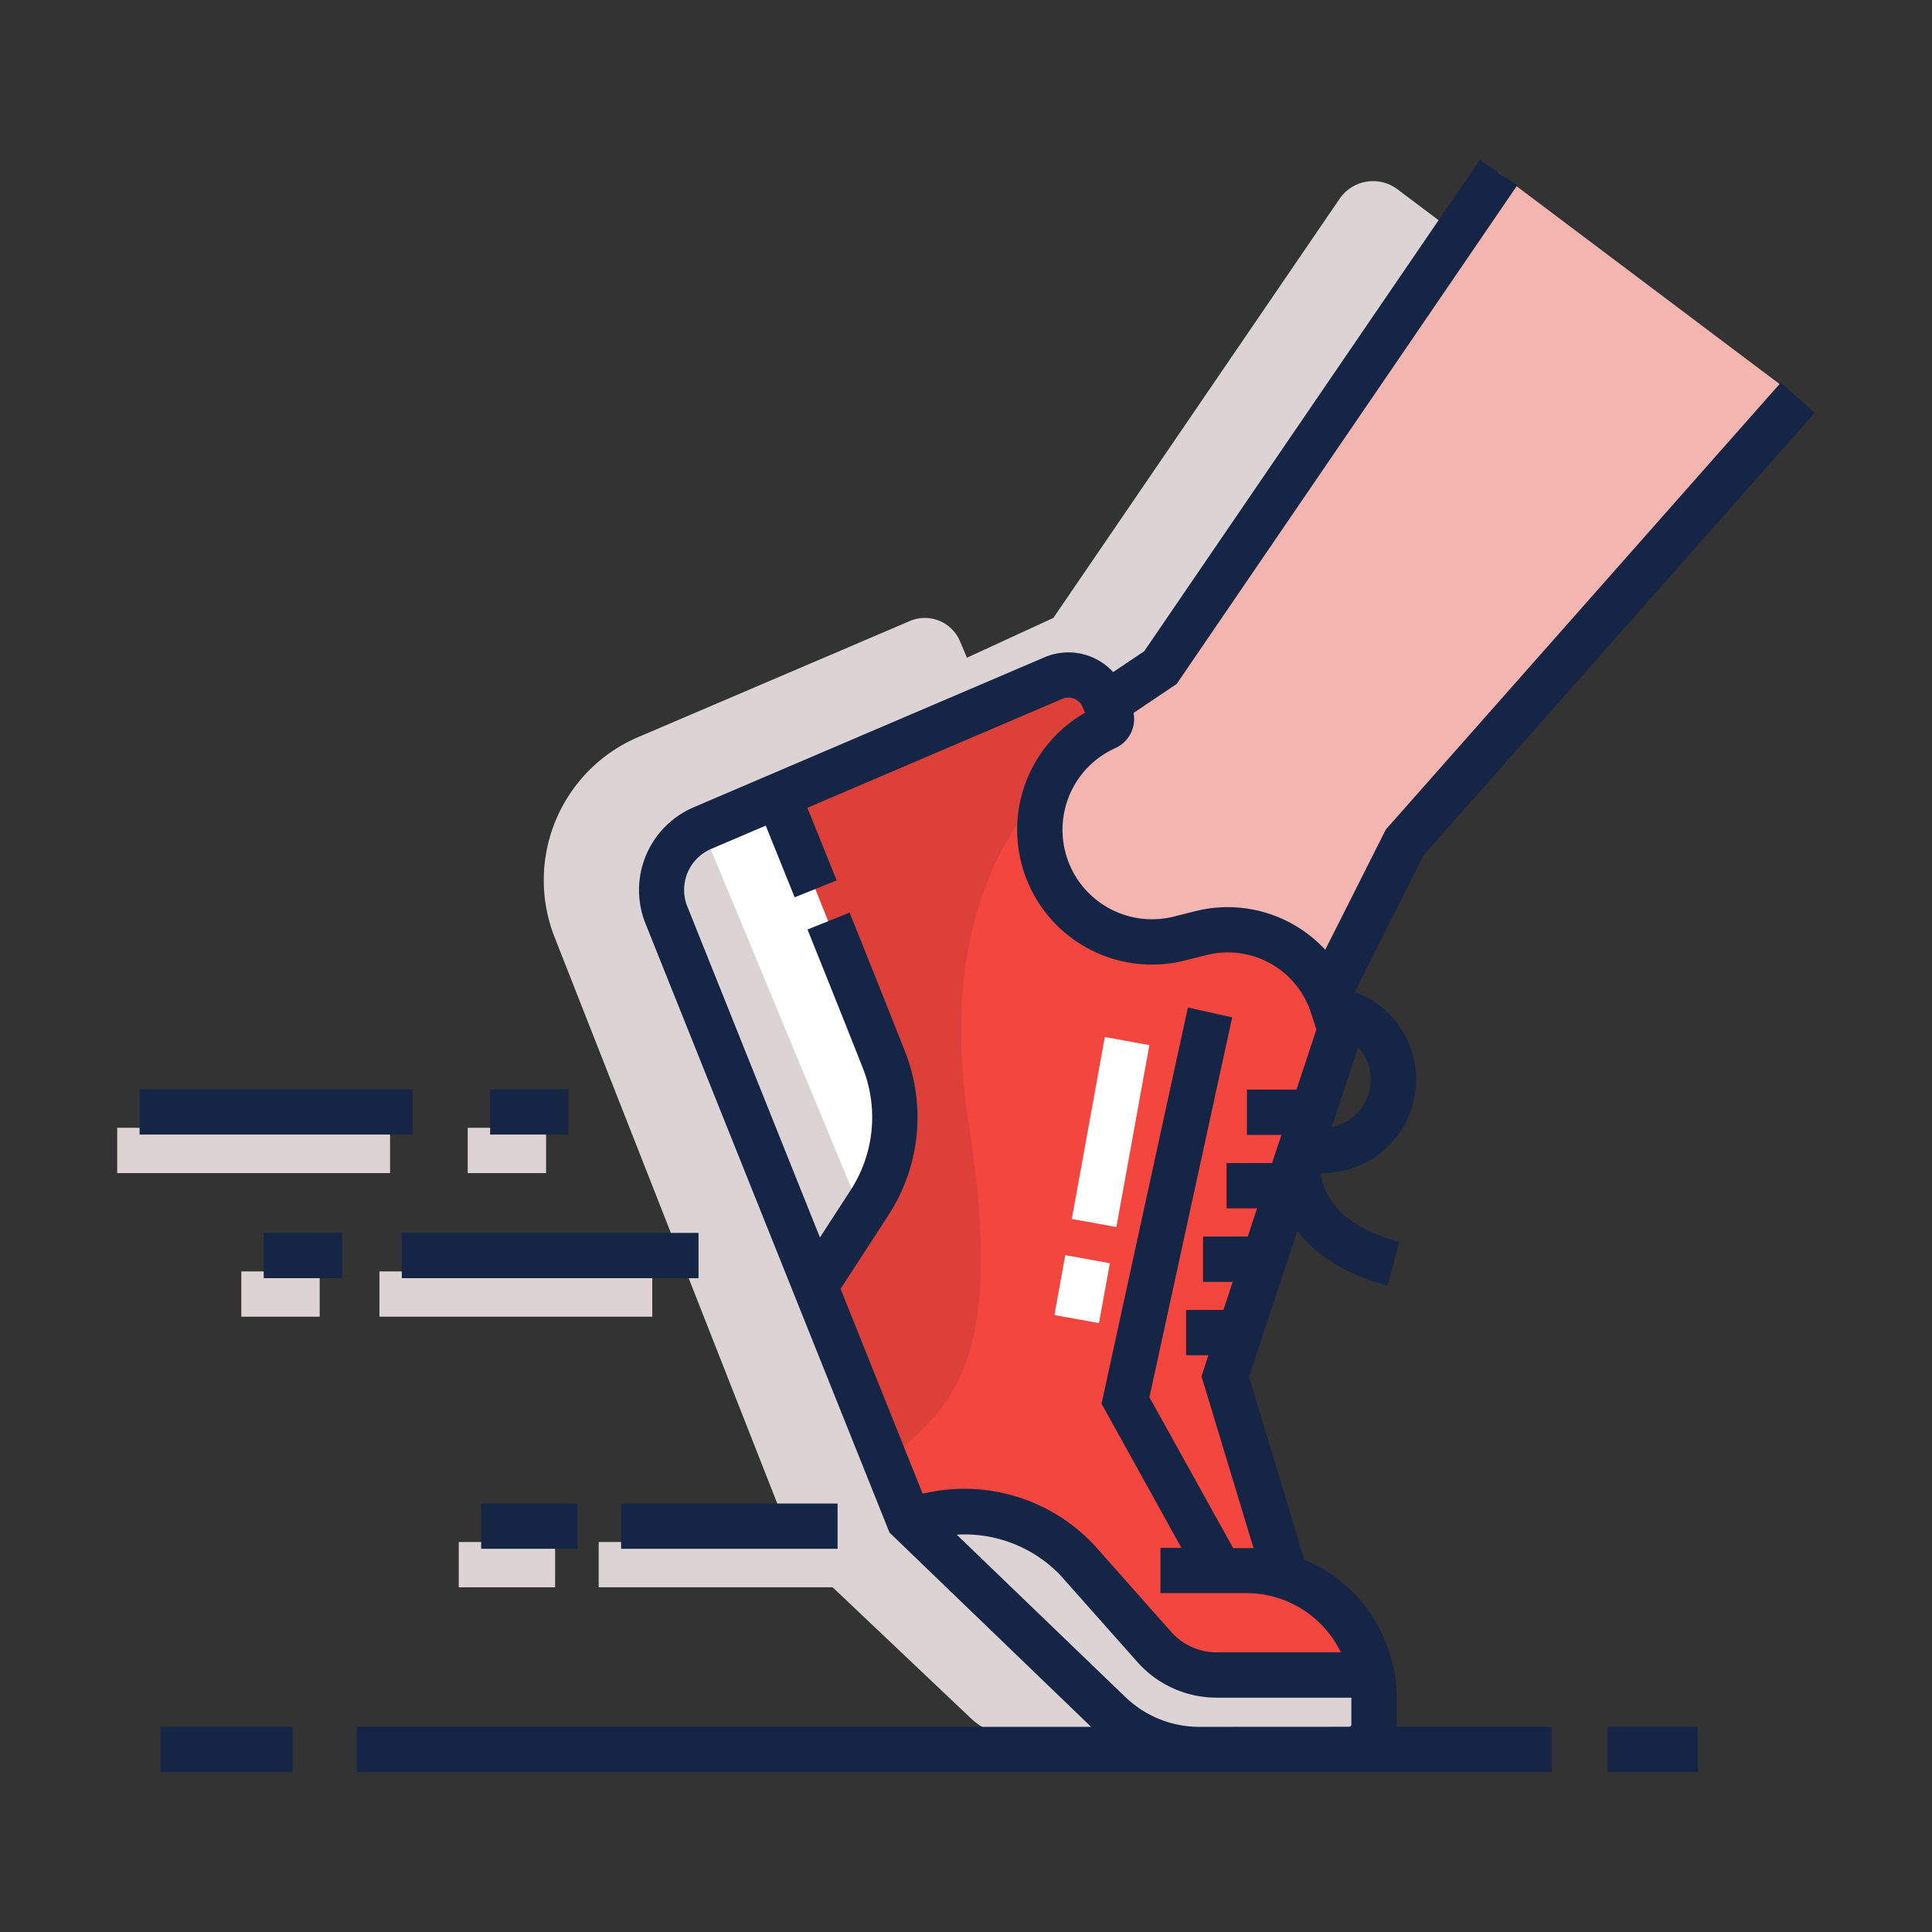
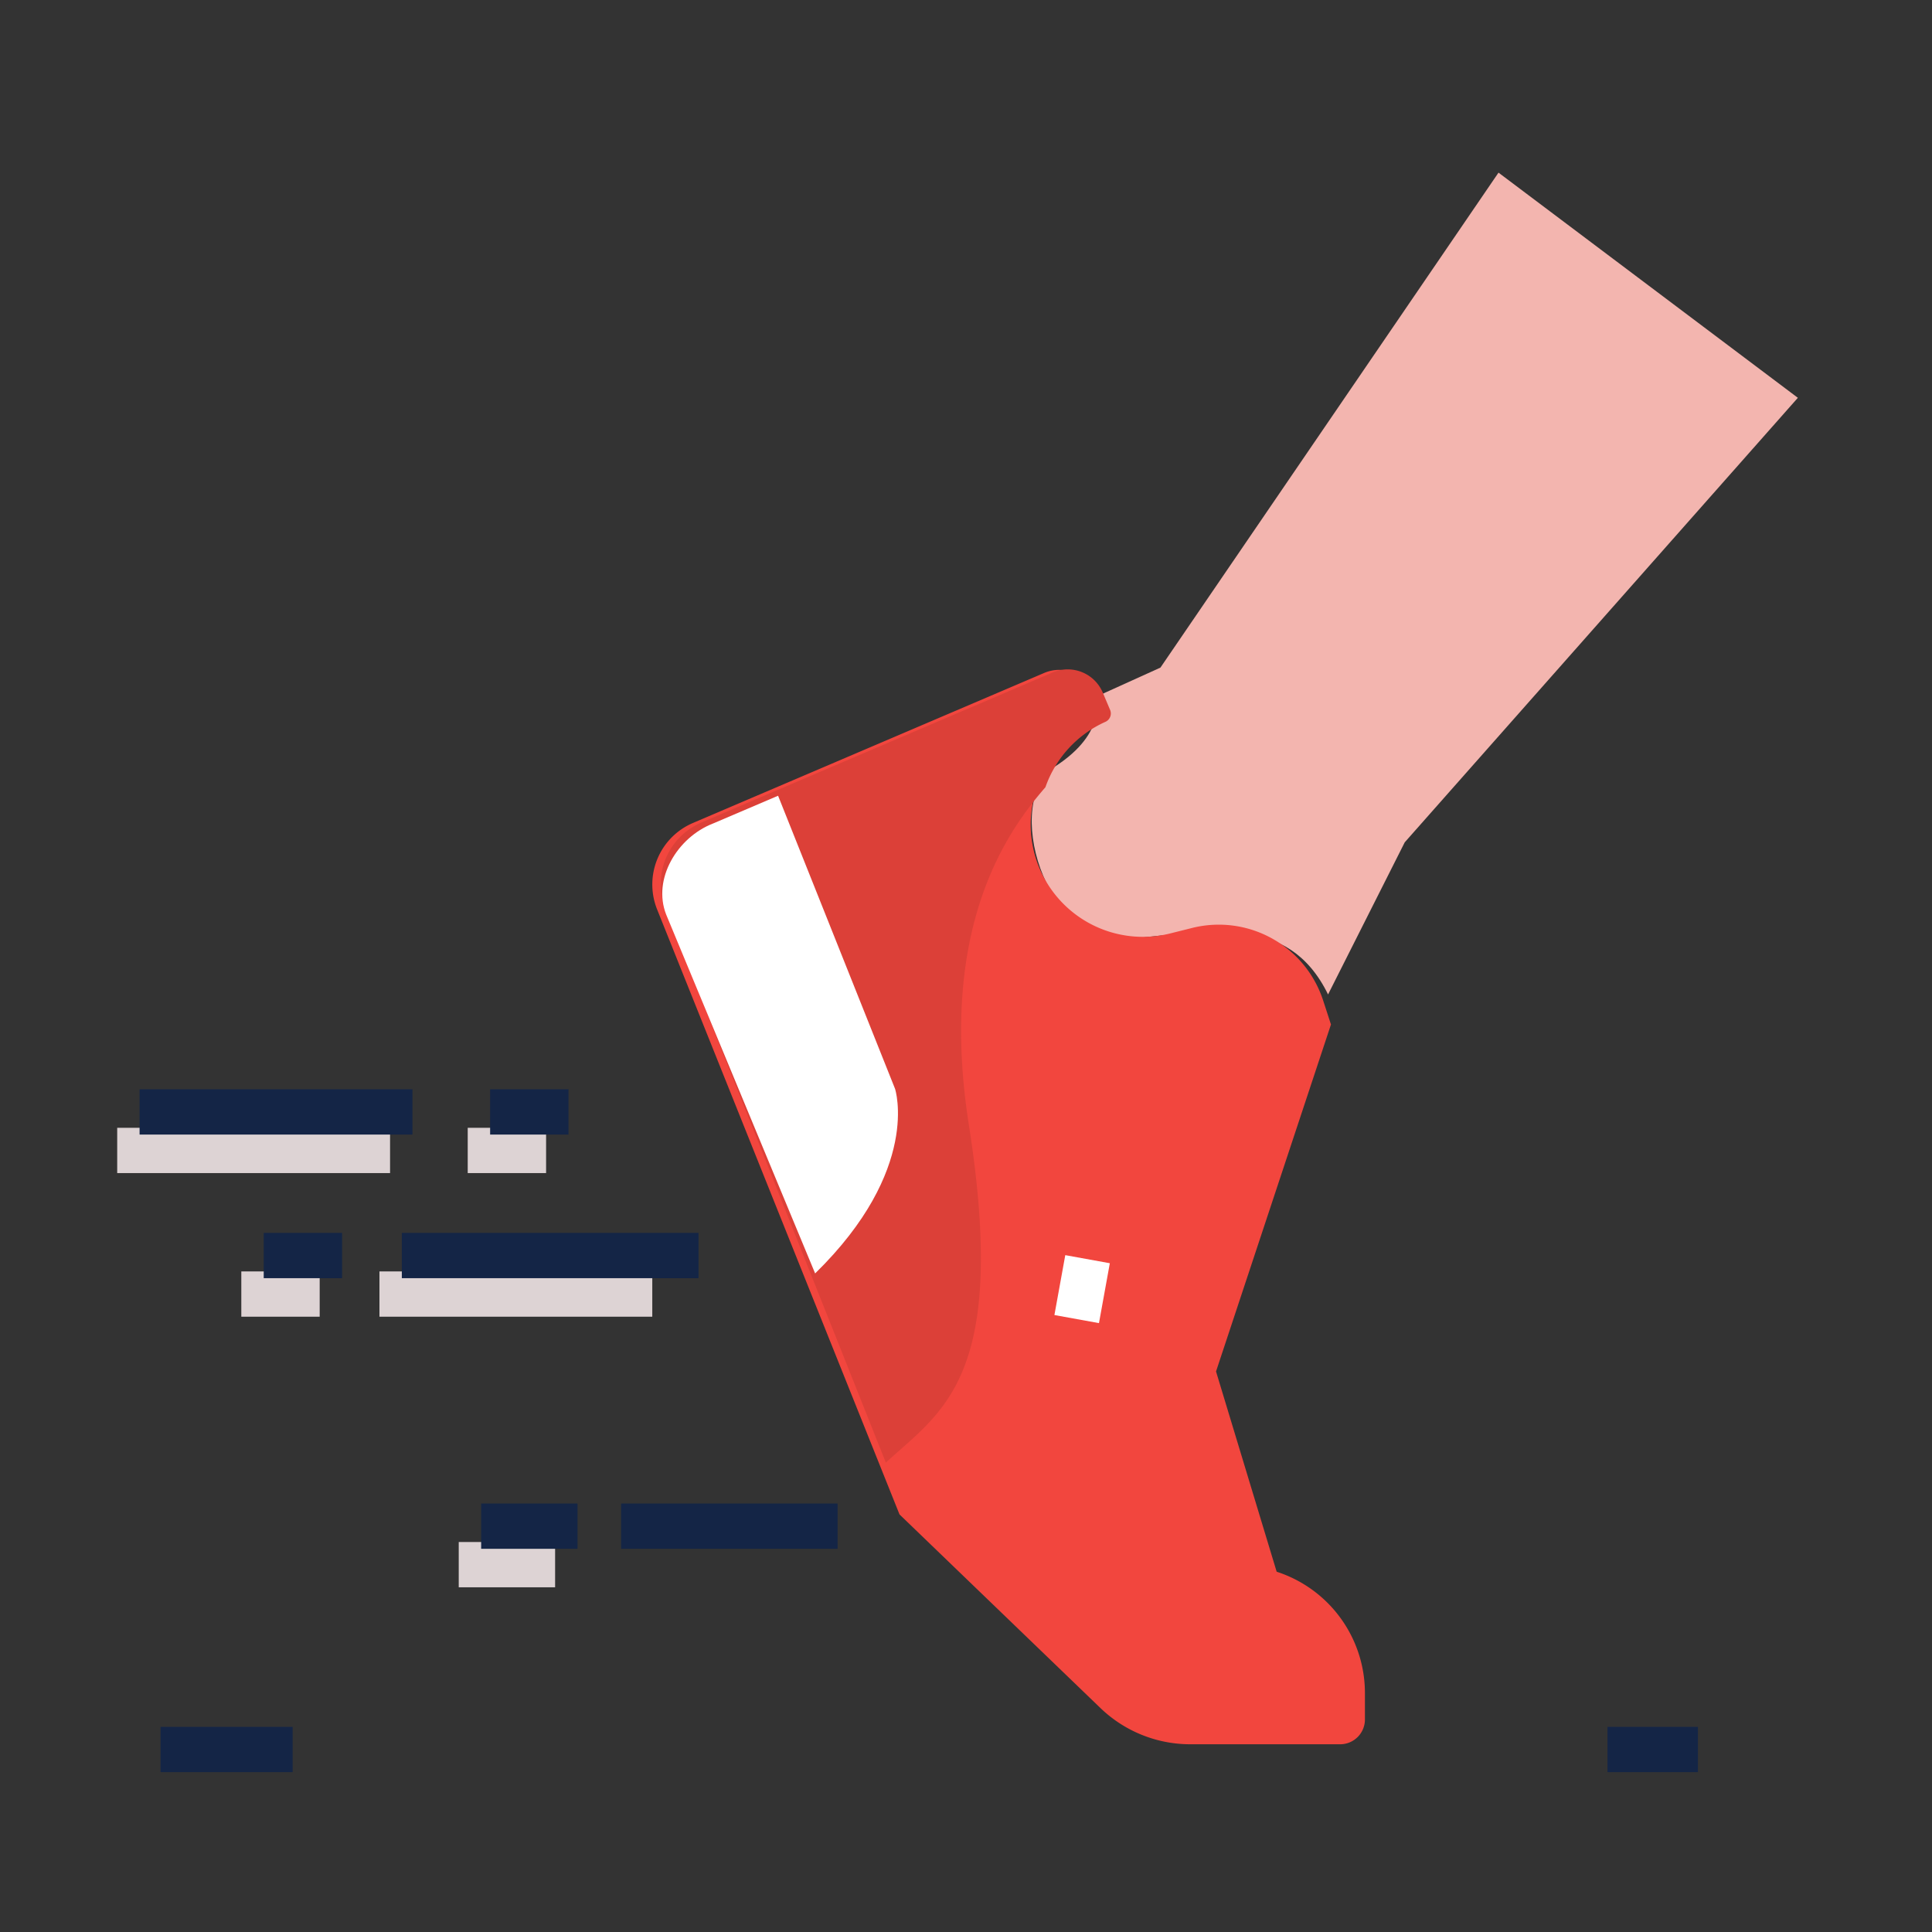
<svg xmlns="http://www.w3.org/2000/svg" viewBox="0 0 512 512">
  <rect x="0" y="0" width="512" height="512" fill="#333333" stroke="none" />
  <title>Running</title>
  <g id="artwork">
    <g id="_21_running" data-name="21_running">
      <rect x="121.57" y="408.65" width="25.54" height="12" style="fill:#ddd3d4" />
      <rect x="63.95" y="336.94" width="20.77" height="12" style="fill:#ddd3d4" />
      <rect x="123.95" y="298.88" width="20.77" height="12" style="fill:#ddd3d4" />
      <rect x="100.56" y="336.94" width="72.3" height="12" style="fill:#ddd3d4" />
      <rect x="31.06" y="298.88" width="72.31" height="12" style="fill:#ddd3d4" />
-       <path d="M316.19,261.19l20.32-40.32,104.18-117.8L370.34,50.16A10.75,10.75,0,0,0,355,52.69L279.15,163.76l-22.9,10.54-1.85-4.38a10.1,10.1,0,0,0-13.26-5.35l-72,30.76a41.25,41.25,0,0,0-22.08,53.26L210,408.65H158.66v12h62l36.47,34.57c6.4,6.17,19.37,8.41,28.25,8.41H326.1V434.9a33.79,33.79,0,0,0-23.36-32.15l-16.08-53.09,29.39-88.73C316.1,261,316.15,261.1,316.19,261.19Z" style="fill:#dcd3d4" />
      <path d="M397.12,45.75,307.53,176.92l-17.11,7.75s3.3,9.32-10.79,18.44-2.72,47.79,19.06,45.75,42.67-7,53.26,14.68l20.32-40.32,104.18-117.8Z" style="fill:#f3b5af" />
      <path d="M327.92,414.88a33.8,33.8,0,0,1,33.8,33.8v7a6.57,6.57,0,0,1-6.57,6.57H315.44a34.32,34.32,0,0,1-23.82-9.61l-53.24-51.3L174.14,241a17.73,17.73,0,0,1,9.49-22.9l93.13-39.78A10.09,10.09,0,0,1,290,183.71l1.93,4.58a2.42,2.42,0,0,1-1.24,3.15h0a29.72,29.72,0,0,0-15.42,38.14h0a29.71,29.71,0,0,0,34.81,17.8l5.83-1.46a29.09,29.09,0,0,1,34.74,19.22l2.07,6.36-30.46,91.95,16.58,54.76" style="fill:#f2463e" />
      <path d="M294.19,188.14a2.42,2.42,0,0,1-1.24,3.15,29.7,29.7,0,0,0-15.9,17.33c-9.66,11.16-28.59,36.59-20.29,89.5,10.53,67.1-7.16,75.76-22,89.49L176.37,240.89a17.73,17.73,0,0,1,9.49-22.9L279,178.2a10.09,10.09,0,0,1,13.25,5.35Z" style="fill:#dc4038" />
-       <path d="M363.58,442.48H322.43A22.1,22.1,0,0,1,305.89,435l-20.49-23.1a41.33,41.33,0,0,0-37.95-12l-6.65,1.32,55.57,54.83a32.8,32.8,0,0,0,23,9.45h44.17Z" style="fill:#dcd3d4" />
      <path d="M206.2,210.88l31,77.67s7,21.34-21.18,48.92l-39.47-95.09c-3.71-9.41,2.95-20.47,12.38-24.13Z" style="fill:#fff" />
-       <path d="M228.55,321.92a91.6,91.6,0,0,1-12.94,15.55l-39.47-95.09c-3.13-7.93,2.86-18,9.91-22.9Z" style="fill:#dcd3d4" />
      <rect x="278.71" y="335.62" width="16.13" height="12" transform="translate(-100.54 562.84) rotate(-79.72)" style="fill:#fff" />
-       <rect x="269.82" y="294" width="49" height="12" transform="translate(-53.39 536.06) rotate(-79.72)" style="fill:#fff" />
      <rect x="426" y="457.63" width="23.97" height="12" style="fill:#142546" />
      <rect x="42.55" y="457.63" width="35" height="12" style="fill:#142546" />
-       <path d="M370.14,457.06v-7a39.86,39.86,0,0,0-24.48-36.73L331,364.87l12.82-38.68c4.48,5.9,12,11.35,23.92,14.52l3.07-11.6c-16.64-4.41-20.19-13.2-20.8-18.25l.52,0a24.75,24.75,0,0,0,8.49-48l18.27-36.26L480.94,109.39l-9-8L367.26,219.83,351.2,251.7a35.21,35.21,0,0,0-34.31-10.26l-5.82,1.46a23.72,23.72,0,0,1-15.48-44.65,8.48,8.48,0,0,0,4.81-9.31l11.43-7.69L402.07,49.13l-9.91-6.76L303.23,172.58,295,178.11a16.09,16.09,0,0,0-18.17-3.93L183.69,214A23.87,23.87,0,0,0,171,244.61l64.72,161.53,53.43,51.49H94.55v12H411.21v-12h-41.1C370.12,457.44,370.14,457.25,370.14,457.06ZM352.93,298.65l7-21.14a12.76,12.76,0,0,1-7,21.14ZM222.76,341.56l12.74-19.62a47.53,47.53,0,0,0,4.33-43.3c-3.68-9.31-8.62-21.69-14.68-36.79L214,246.33c6.05,15.07,11,27.43,14.66,36.72a35.54,35.54,0,0,1-3.23,32.35l-8.14,12.54-35.17-87.79A11.79,11.79,0,0,1,188.41,225l14.52-6.2,7.66,19,11.13-4.48c-3.19-7.92-5.95-14.78-7.76-19.25l67.58-28.87a4.09,4.09,0,0,1,5.37,2.17l.64,1.52A35.72,35.72,0,0,0,314,254.54l5.83-1.46a23.16,23.16,0,0,1,27.57,15.25l1.46,4.49-5.27,15.93H330.45v12h9.14l-2.47,7.47H325.05v12h8.09l-2.47,7.47H318.82v12h7.87l-2.47,7.46h-9.9v12h5.92l-1.84,5.56,13.8,45.56c-.61,0-1.23,0-1.86,0H326.8l-22.19-40,21.93-100.66L314.81,267,291.92,372l21.16,38.19h-5.55v12h22.81a27.85,27.85,0,0,1,25,15.7H322.43a16.1,16.1,0,0,1-12.05-5.42l-20.49-23.11-.16-.16a47.11,47.11,0,0,0-43.45-13.72l-1.77.35Zm95.1,116.07a28.18,28.18,0,0,1-19.66-7.93l-44.66-43A35.17,35.17,0,0,1,281,417.44l20.41,23a28.1,28.1,0,0,0,21,9.46h35.71v7.14a.57.57,0,0,1-.57.57Z" style="fill:#142546" />
      <rect x="127.51" y="398.45" width="25.54" height="12" style="fill:#142546" />
      <rect x="164.6" y="398.45" width="57.37" height="12" style="fill:#142546" />
      <rect x="69.89" y="326.73" width="20.77" height="12" style="fill:#142546" />
      <rect x="129.89" y="288.67" width="20.77" height="12" style="fill:#142546" />
      <rect x="106.49" y="326.73" width="78.63" height="12" style="fill:#142546" />
      <rect x="36.99" y="288.67" width="72.31" height="12" style="fill:#142546" />
    </g>
  </g>
</svg>